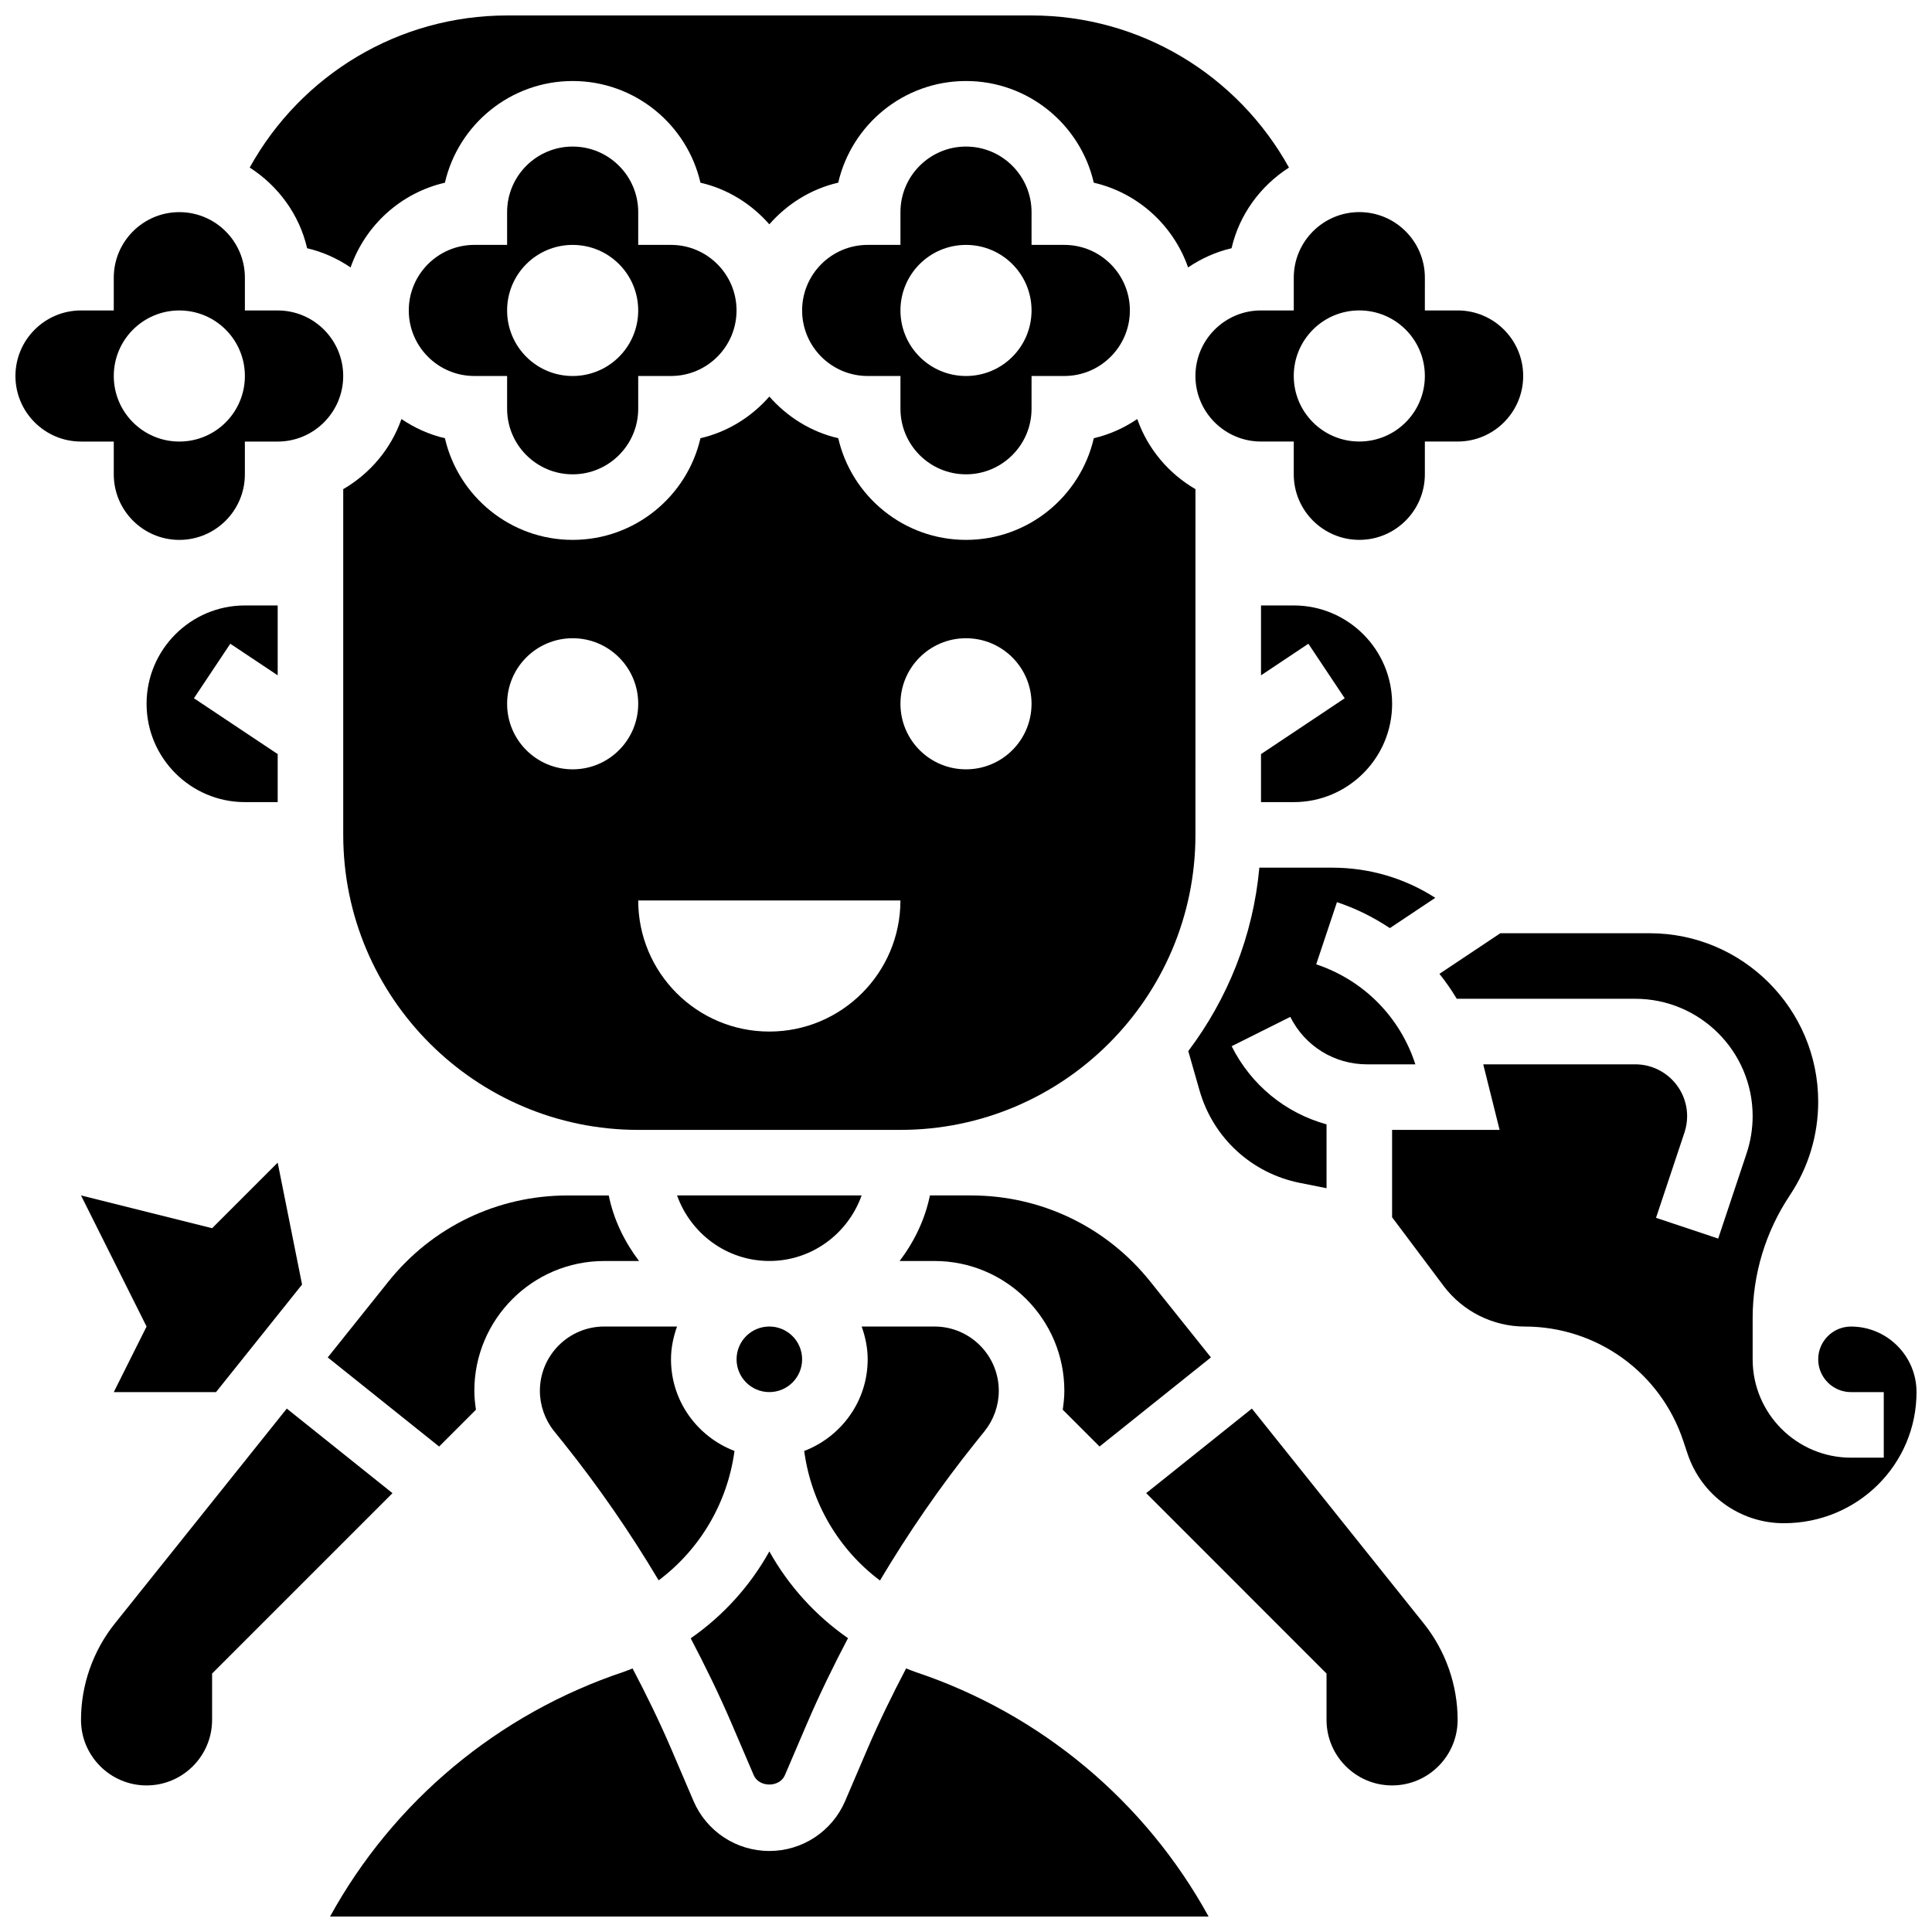
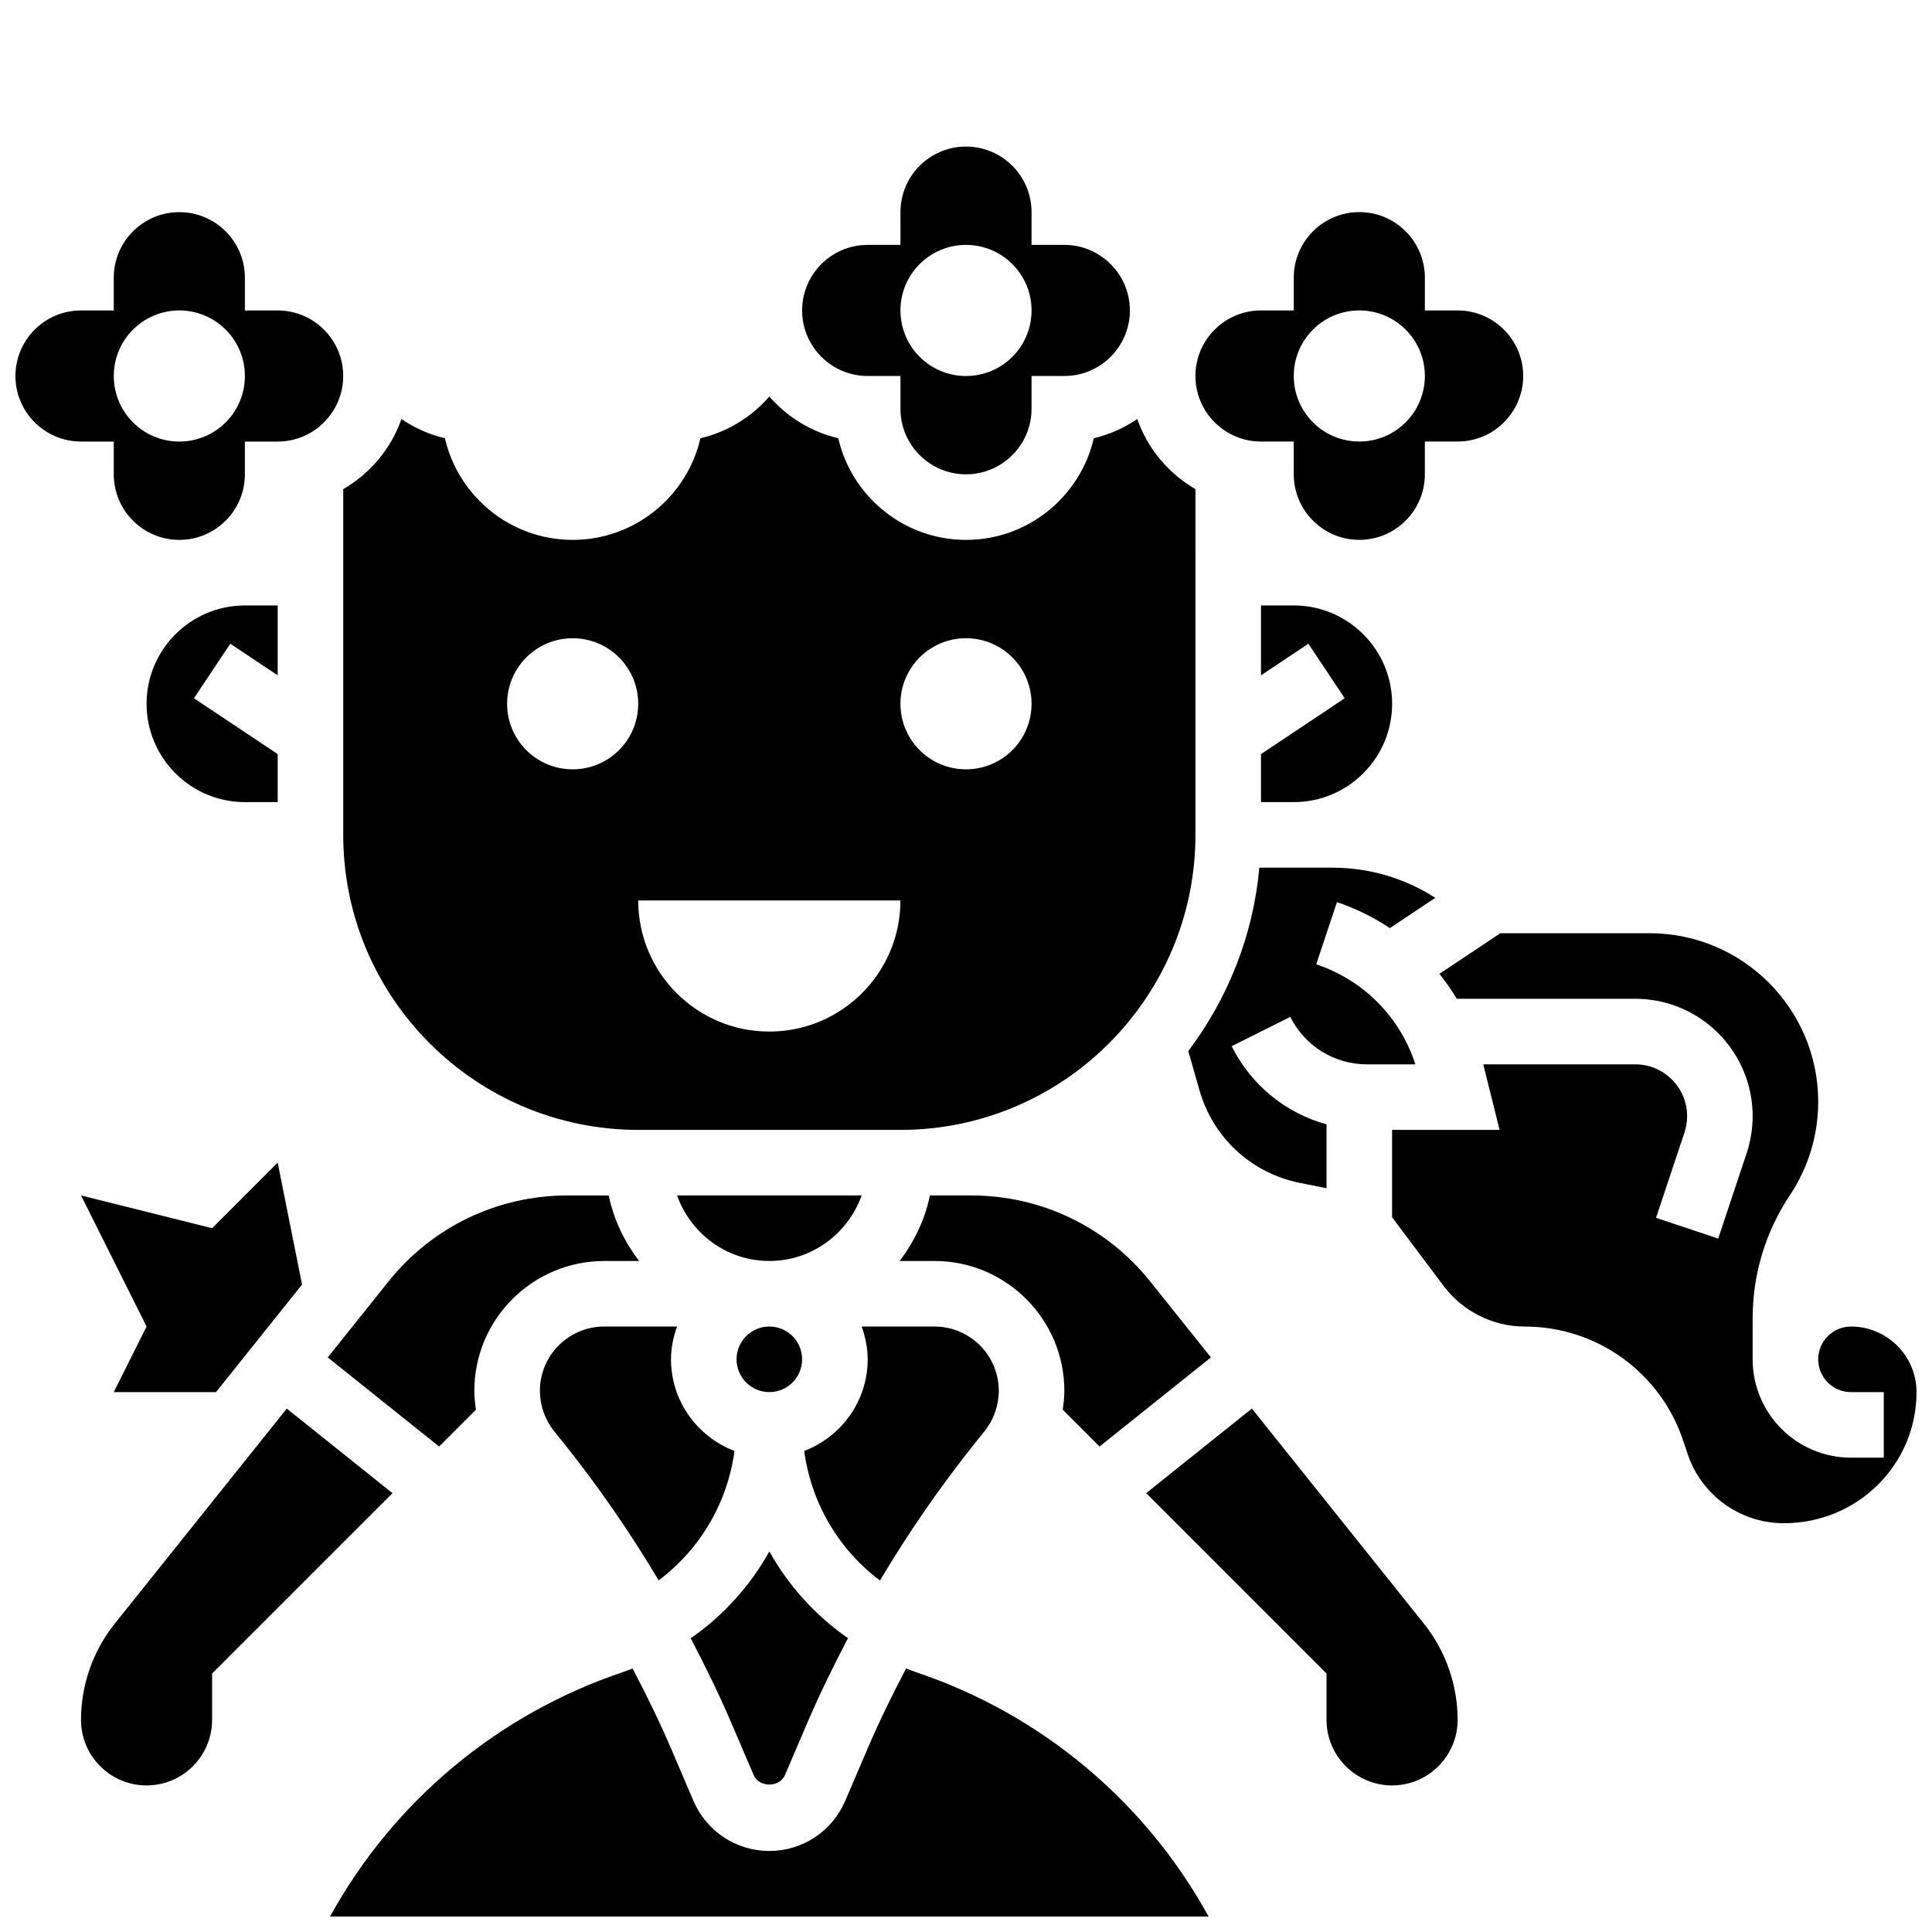
<svg xmlns="http://www.w3.org/2000/svg" width="800px" height="800px" version="1.1" viewBox="144 144 512 512">
  <defs>
    <clipPath id="d">
      <path d="m231 586h234v65.902h-234z" />
    </clipPath>
    <clipPath id="c">
      <path d="m148.09 200h86.906v88h-86.906z" />
    </clipPath>
    <clipPath id="b">
      <path d="m512 391h139.9v157h-139.9z" />
    </clipPath>
    <clipPath id="a">
      <path d="m210 148.09h276v66.906h-276z" />
    </clipPath>
  </defs>
  <path d="m201.25 512.92 22.801-28.5-6.461-32.305-17.375 17.371-34.746-8.684 17.375 34.742-8.688 17.375z" />
  <path d="m400 182.84c-9.582 0-17.371 7.793-17.371 17.371v8.688h-8.688c-9.582 0-17.371 7.793-17.371 17.371 0 9.582 7.793 17.371 17.371 17.371h8.688v8.688c0 9.582 7.793 17.371 17.371 17.371 9.582 0 17.371-7.793 17.371-17.371v-8.688h8.688c9.582 0 17.371-7.793 17.371-17.371 0-9.582-7.793-17.371-17.371-17.371h-8.688v-8.688c0-9.578-7.793-17.371-17.371-17.371zm0 60.805c-9.598 0-17.371-7.773-17.371-17.371 0-9.598 7.773-17.371 17.371-17.371s17.371 7.773 17.371 17.371c0 9.598-7.773 17.371-17.371 17.371z" />
  <path d="m234.96 273.63v91.625c0 43.102 35.074 78.176 78.176 78.176h69.492c43.102 0 78.176-35.074 78.176-78.176l0.004-91.625c-7.121-4.144-12.664-10.684-15.418-18.582-3.465 2.336-7.332 4.117-11.52 5.082-3.562 15.422-17.391 26.945-33.867 26.945s-30.309-11.527-33.859-26.945c-7.219-1.668-13.523-5.644-18.258-11.039-4.727 5.394-11.031 9.371-18.258 11.039-3.555 15.422-17.387 26.945-33.863 26.945-16.477 0-30.309-11.527-33.859-26.945-4.195-0.965-8.062-2.746-11.52-5.082-2.762 7.898-8.301 14.438-15.426 18.582zm165.04 39.508c9.598 0 17.371 7.773 17.371 17.371 0 9.598-7.773 17.371-17.371 17.371s-17.371-7.773-17.371-17.371c-0.004-9.598 7.769-17.371 17.371-17.371zm-17.375 69.488c0 19.188-15.559 34.746-34.746 34.746s-34.746-15.559-34.746-34.746zm-86.863-69.488c9.598 0 17.371 7.773 17.371 17.371 0 9.598-7.773 17.371-17.371 17.371-9.598 0-17.371-7.773-17.371-17.371 0-9.598 7.773-17.371 17.371-17.371z" />
  <path d="m356.57 504.23c0 4.797-3.891 8.688-8.688 8.688s-8.684-3.891-8.684-8.688 3.887-8.688 8.684-8.688 8.688 3.891 8.688 8.688" />
-   <path d="m372.34 460.8h-48.914c3.598 10.086 13.152 17.371 24.461 17.371 11.312 0 20.859-7.289 24.453-17.371z" />
-   <path d="m295.76 182.84c-9.582 0-17.371 7.793-17.371 17.371v8.688h-8.688c-9.582 0-17.371 7.793-17.371 17.371 0 9.582 7.793 17.371 17.371 17.371h8.688v8.688c0 9.582 7.793 17.371 17.371 17.371 9.582 0 17.371-7.793 17.371-17.371v-8.688h8.688c9.582 0 17.371-7.793 17.371-17.371 0-9.582-7.793-17.371-17.371-17.371h-8.688l0.004-8.688c0-9.578-7.793-17.371-17.375-17.371zm0 60.805c-9.598 0-17.371-7.773-17.371-17.371 0-9.598 7.773-17.371 17.371-17.371 9.598 0 17.371 7.773 17.371 17.371 0.004 9.598-7.773 17.371-17.371 17.371z" />
+   <path d="m372.34 460.8h-48.914c3.598 10.086 13.152 17.371 24.461 17.371 11.312 0 20.859-7.289 24.453-17.371" />
  <path d="m435.39 527.34 29.516-23.617-16.078-20.102c-11.598-14.504-28.906-22.816-47.48-22.816h-10.91c-1.32 6.453-4.188 12.301-8.027 17.371h9.242c18.973 0 34.41 15.438 34.41 34.406 0 1.684-0.184 3.344-0.426 5.004z" />
  <path d="m512.32 389.96 12.047-8.027c-8.078-5.203-17.496-7.992-27.328-7.992h-19.301c-1.641 18.156-8.434 34.805-18.832 48.609l2.973 10.398c3.586 12.57 13.777 21.969 26.598 24.531l7.07 1.414v-16.93c-10.789-2.973-19.953-10.336-25.148-20.707l15.539-7.773c3.887 7.758 11.68 12.578 20.348 12.578h12.797c-4.031-12.5-13.68-22.305-26.277-26.504l5.5-16.477c5.035 1.676 9.727 4.019 14.016 6.879z" />
  <path d="m460.8 243.64c0 9.582 7.793 17.371 17.371 17.371h8.688v8.688c0 9.582 7.793 17.371 17.371 17.371 9.582 0 17.371-7.793 17.371-17.371v-8.688h8.688c9.582 0 17.371-7.793 17.371-17.371 0-9.582-7.793-17.371-17.371-17.371h-8.688l0.004-8.688c0-9.582-7.793-17.371-17.371-17.371-9.582 0-17.371 7.793-17.371 17.371v8.688h-8.688c-9.586-0.004-17.375 7.789-17.375 17.371zm43.43-17.375c9.598 0 17.371 7.773 17.371 17.371s-7.773 17.371-17.371 17.371-17.371-7.773-17.371-17.371c0-9.594 7.773-17.371 17.371-17.371z" />
  <path d="m304.11 478.18h9.242c-3.84-5.074-6.715-10.918-8.027-17.371h-10.91c-18.57 0-35.883 8.312-47.48 22.82l-16.078 20.102 29.516 23.617 9.754-9.754c-0.238-1.664-0.422-3.332-0.422-5.008 0-18.969 15.434-34.406 34.406-34.406z" />
  <path d="m293.4 526.45c9.227 11.543 17.617 23.695 25.148 36.359 10.98-8.234 18.242-20.527 20.102-34.293-9.809-3.742-16.828-13.176-16.828-24.285 0-3.059 0.625-5.957 1.598-8.688h-19.309c-9.391 0-17.035 7.644-17.035 17.035 0 3.848 1.328 7.637 3.734 10.656z" />
  <path d="m217.59 322.97v-18.52h-8.688c-14.367 0-26.059 11.691-26.059 26.059 0 14.367 11.691 26.059 26.059 26.059h8.688v-12.727l-22.195-14.793 9.633-14.453z" />
  <g clip-path="url(#d)">
    <path d="m386.61 587.1c-0.852-0.285-1.652-0.645-2.477-0.957-3.664 6.984-7.133 14.07-10.25 21.332l-5.906 13.801c-3.449 8.051-11.336 13.254-20.094 13.254-8.758 0-16.645-5.203-20.09-13.238l-5.914-13.812c-3.109-7.254-6.574-14.34-10.242-21.324-0.738 0.277-1.449 0.598-2.215 0.852-33.496 11.172-61.223 34.449-77.953 64.895h232.82c-16.719-30.445-44.422-53.715-77.68-64.801z" />
  </g>
  <path d="m220 517.29-45.586 56.984c-5.769 7.219-8.949 16.277-8.949 25.512 0 9.582 7.793 17.371 17.371 17.371 9.582 0 17.371-7.793 17.371-17.371v-12.281l47.801-47.801z" />
  <g clip-path="url(#c)">
    <path d="m174.15 261.02v8.688c0 9.582 7.793 17.371 17.371 17.371 9.582 0 17.371-7.793 17.371-17.371v-8.688h8.688c9.582 0 17.371-7.793 17.371-17.371 0.004-9.582-7.789-17.375-17.367-17.375h-8.688v-8.684c0-9.582-7.793-17.371-17.371-17.371-9.582-0.004-17.375 7.789-17.375 17.371v8.688l-8.688-0.004c-9.582 0-17.371 7.793-17.371 17.371 0 9.582 7.793 17.371 17.371 17.371zm17.375-34.746c9.598 0 17.371 7.773 17.371 17.371s-7.773 17.371-17.371 17.371-17.371-7.773-17.371-17.371c-0.004-9.594 7.769-17.371 17.371-17.371z" />
  </g>
  <g clip-path="url(#b)">
    <path d="m634.53 495.55c-4.785 0-8.688 3.891-8.688 8.688 0 4.793 3.898 8.688 8.688 8.688h8.688v17.371h-8.688c-14.367 0-26.059-11.691-26.059-26.059v-10.895c0-11.648 3.414-22.922 9.875-32.609 4.906-7.356 7.496-15.918 7.496-24.762 0-24.625-20.031-44.656-44.656-44.656h-39.582l-16.141 10.762c1.676 2.094 3.215 4.293 4.594 6.609h47.297c17.164 0 31.117 13.953 31.117 31.105 0 3.336-0.539 6.644-1.59 9.824l-7.539 22.621-16.477-5.5 7.539-22.609c0.469-1.398 0.703-2.867 0.703-4.344-0.012-7.566-6.168-13.723-13.742-13.723h-40.289l4.336 17.371h-28.492v23.156l13.645 18.188c5.059 6.754 13.102 10.773 21.516 10.773 19.082 0 35.961 12.16 41.988 30.262l1.156 3.457c3.668 11.008 13.926 18.402 25.516 18.402 19.578 0 35.16-15.586 35.16-34.746 0-9.582-7.789-17.375-17.371-17.375z" />
  </g>
  <path d="m475.76 517.29-28.012 22.41 47.797 47.805v12.281c0 9.582 7.793 17.371 17.371 17.371 9.582 0 17.371-7.793 17.371-17.371 0-9.234-3.18-18.293-8.945-25.512z" />
  <path d="m377.2 562.85c7.547-12.672 15.93-24.844 25.164-36.387l2.598-3.238c2.398-3.008 3.727-6.797 3.727-10.645 0-9.391-7.644-17.035-17.031-17.035h-19.309c0.969 2.731 1.594 5.629 1.594 8.688 0 11.109-7.019 20.543-16.824 24.285 1.859 13.805 9.141 26.133 20.082 34.332z" />
  <path d="m478.18 356.57h8.688c14.367 0 26.059-11.691 26.059-26.059 0-14.367-11.691-26.059-26.059-26.059h-8.688v18.52l12.551-8.375 9.633 14.453-22.184 14.793z" />
  <g clip-path="url(#a)">
-     <path d="m225.39 209.79c4.195 0.965 8.062 2.746 11.52 5.082 3.898-11.172 13.316-19.762 24.992-22.453 3.559-15.422 17.387-26.949 33.863-26.949 16.477 0 30.309 11.527 33.859 26.945 7.227 1.66 13.535 5.648 18.258 11.031 4.727-5.394 11.031-9.371 18.258-11.039 3.555-15.41 17.383-26.938 33.863-26.938 16.477 0 30.309 11.527 33.859 26.945 11.676 2.691 21.09 11.293 24.992 22.453 3.465-2.336 7.332-4.117 11.52-5.082 2.066-8.973 7.688-16.547 15.219-21.379-13.688-24.664-39.543-40.309-68.219-40.309h-138.98c-28.672 0-54.531 15.637-68.223 40.305 7.531 4.84 13.148 12.402 15.219 21.387z" />
-   </g>
+     </g>
  <path d="m343.75 614.45c1.406 3.293 6.836 3.301 8.254-0.008l5.906-13.793c3.285-7.66 6.949-15.141 10.816-22.516-8.668-6.035-15.773-13.906-20.84-22.992-5.062 9.113-12.18 17-20.84 23.027 3.856 7.367 7.516 14.828 10.789 22.48z" />
</svg>